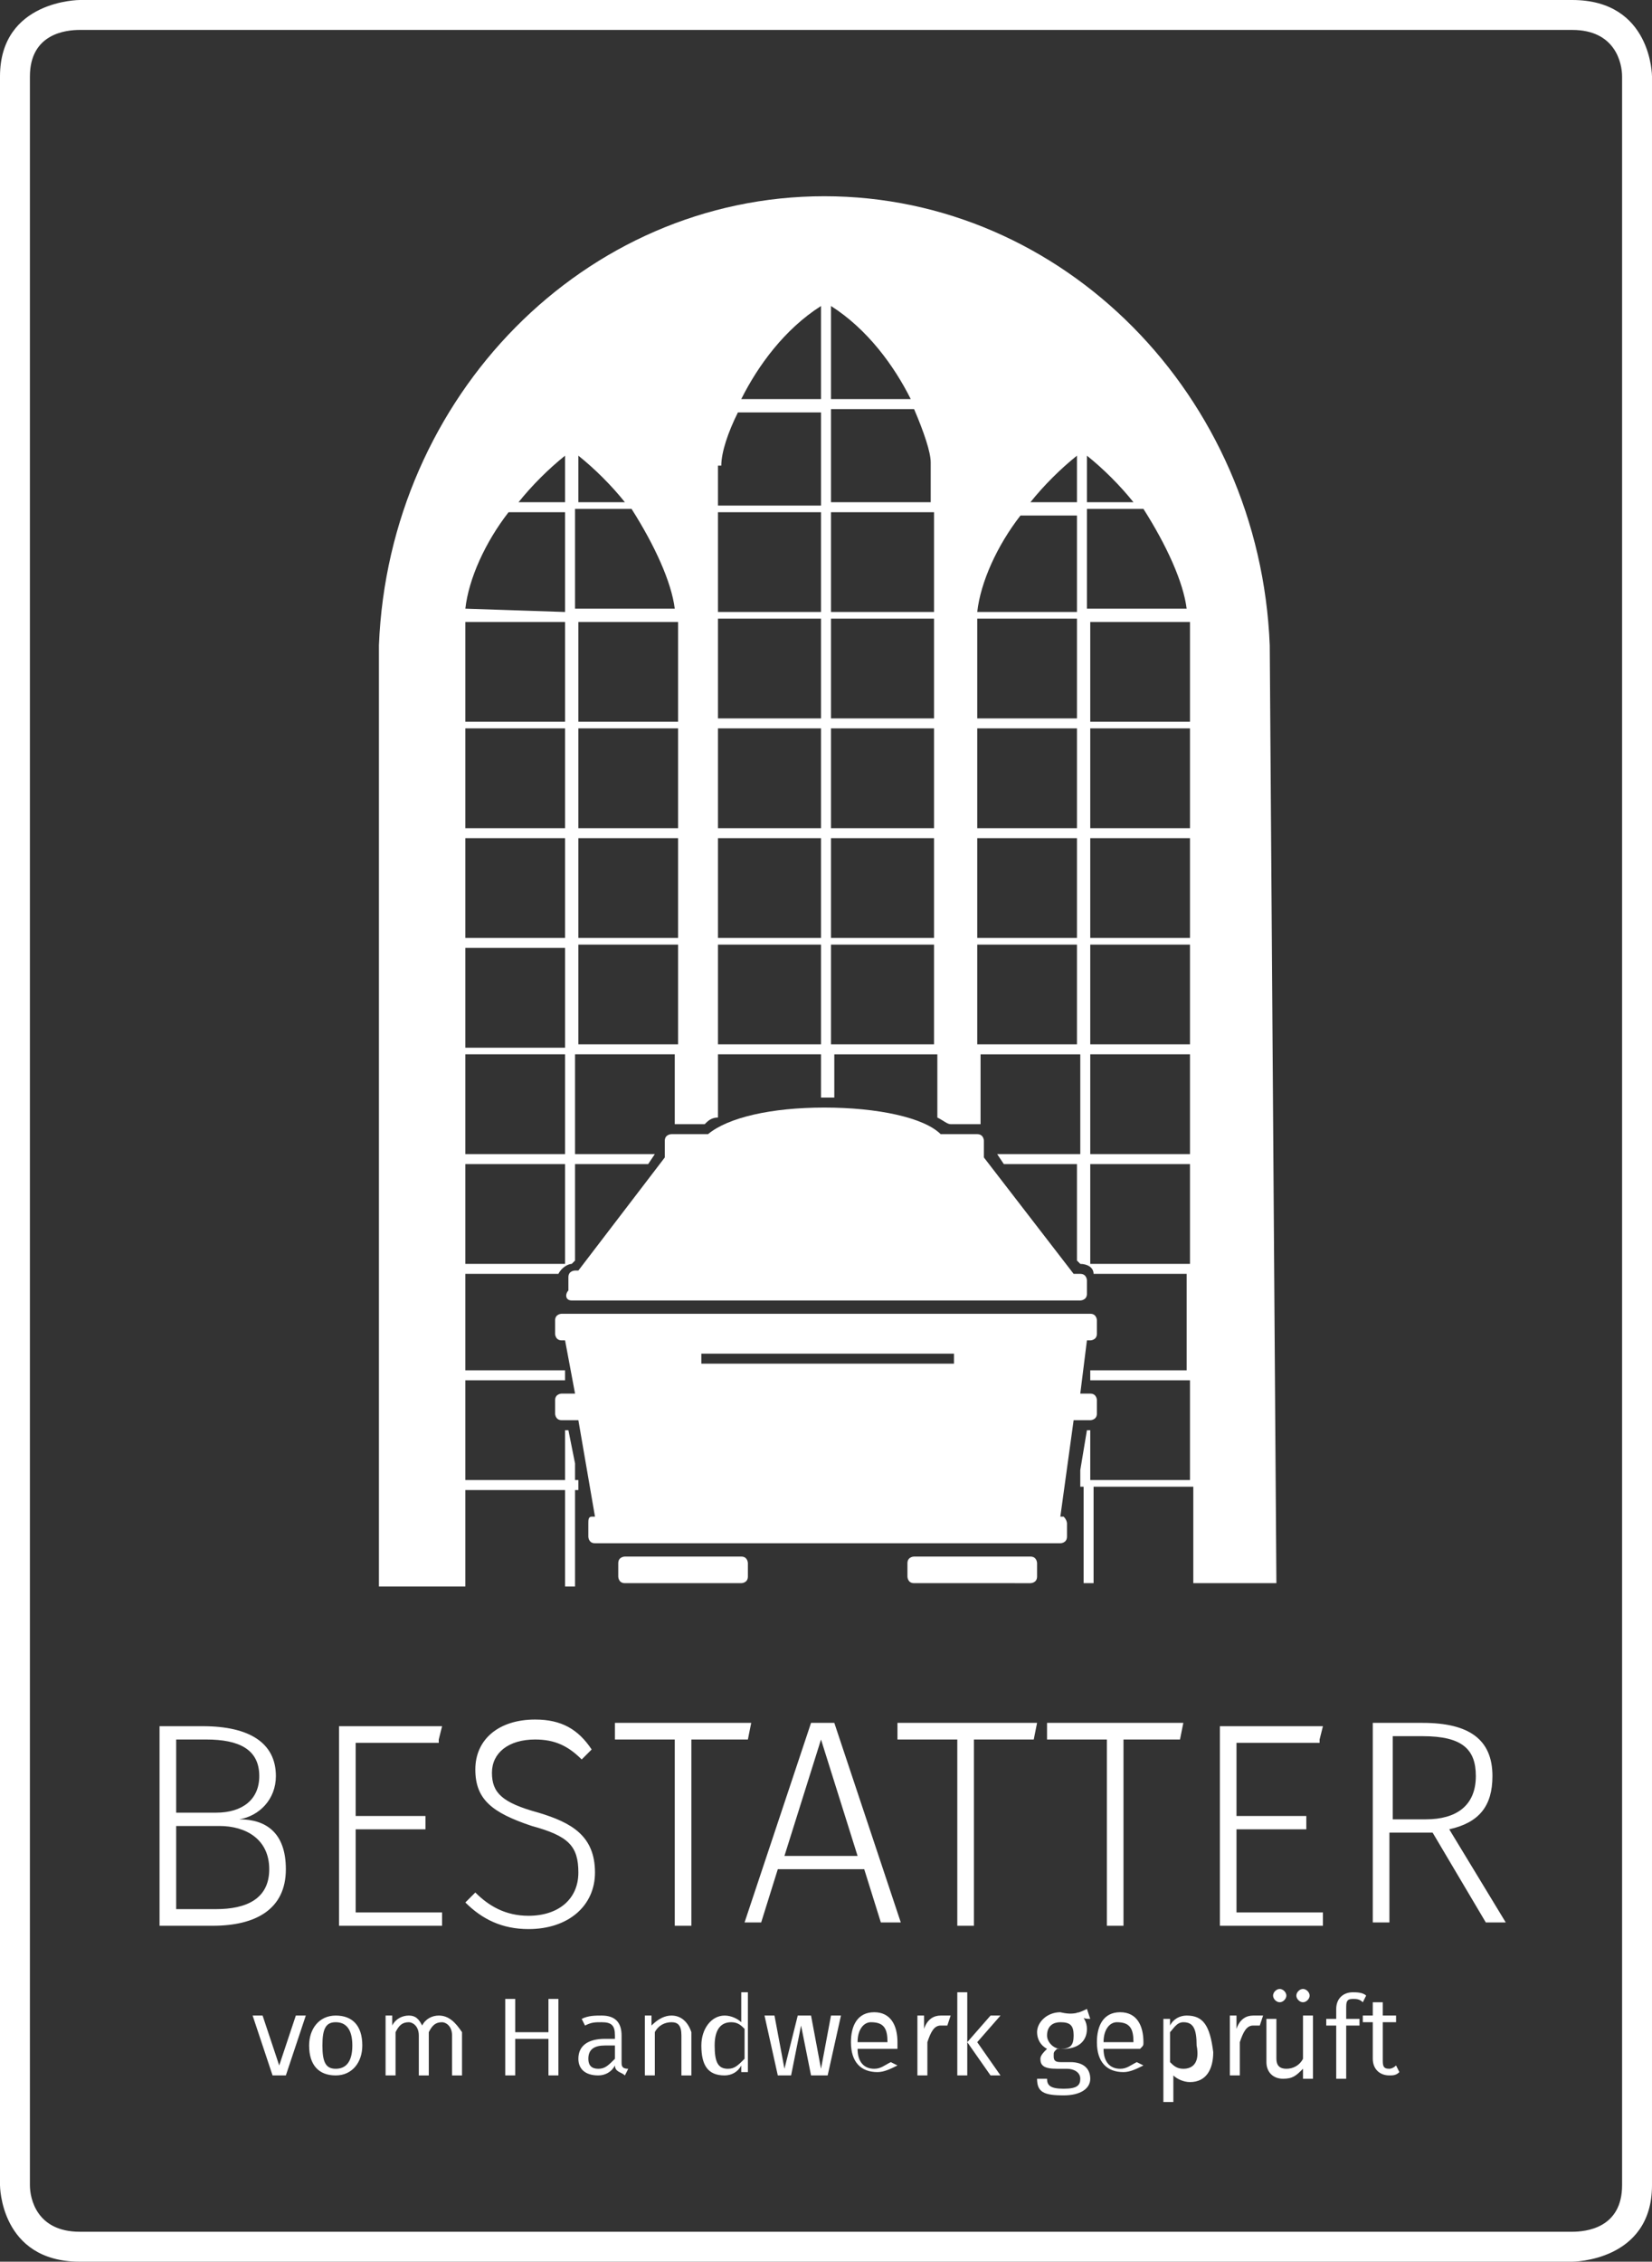
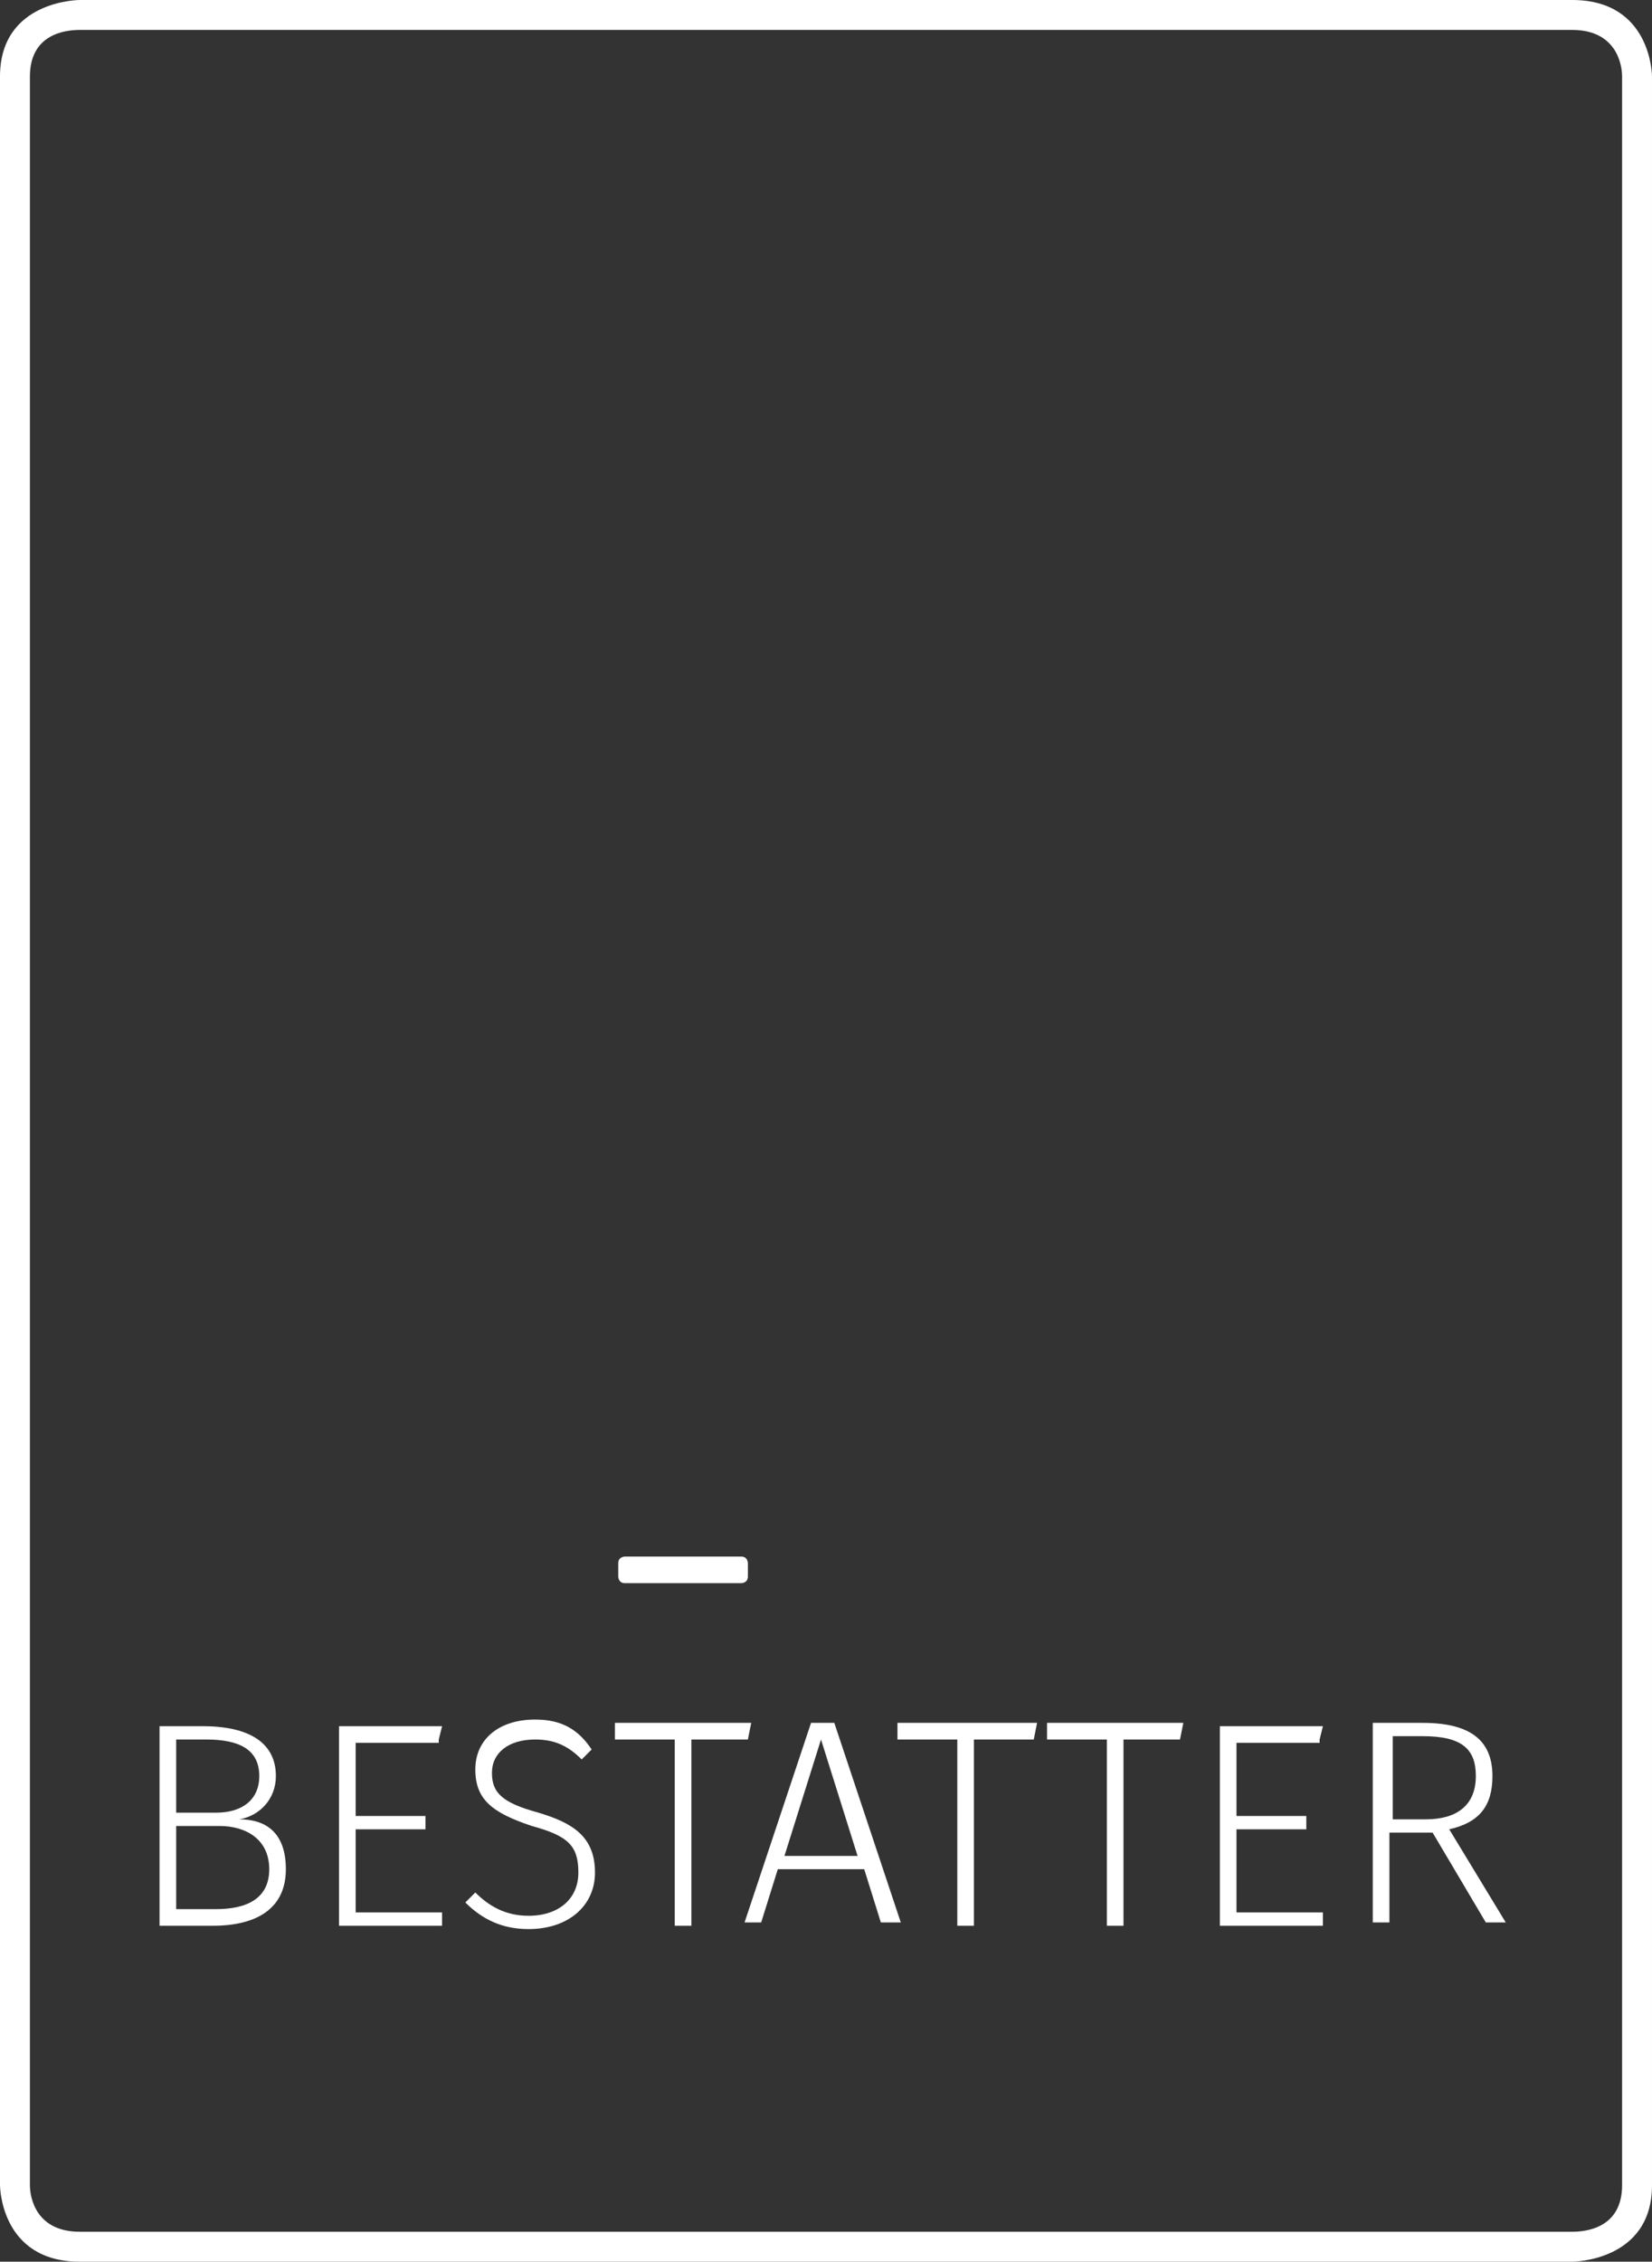
<svg xmlns="http://www.w3.org/2000/svg" version="1.1" id="Ebene_1" x="0px" y="0px" viewBox="0 0 49.7 68" style="enable-background:new 0 0 49.7 68;" xml:space="preserve">
  <rect x="0" y="0" width="49.7" height="68" fill="#333333" stroke="none" />
  <style type="text/css">
	.st0{fill:#FFFFFF;}
</style>
  <g>
    <path class="st0" d="M18.8,46.8c0,0-0.2,0-0.2,0.2v0.4c0,0,0,0.2,0.2,0.2h3.5c0,0,0.2,0,0.2-0.2V47c0,0,0-0.2-0.2-0.2H18.8z" />
-     <path class="st0" d="M27.5,46.8c0,0-0.2,0-0.2,0.2v0.4c0,0,0,0.2,0.2,0.2H31c0,0,0.2,0,0.2-0.2V47c0,0,0-0.2-0.2-0.2H27.5z" />
-     <path class="st0" d="M32.8,40.3c0,0,0.2,0,0.2-0.2v-0.4c0,0,0-0.2-0.2-0.2H16.9c0,0-0.2,0-0.2,0.2v0.4c0,0,0,0.2,0.2,0.2l0.1,0   l0.3,1.6h-0.4c0,0-0.2,0-0.2,0.2v0.4c0,0,0,0.2,0.2,0.2h0.5l0.5,2.9l-0.1,0c-0.1,0-0.1,0.1-0.1,0.2v0.4c0,0,0,0.2,0.2,0.2h14   c0,0,0.2,0,0.2-0.2v-0.4c0,0,0-0.1-0.1-0.2l-0.1,0l0.4-2.9h0.5c0,0,0.2,0,0.2-0.2v-0.4c0,0,0-0.2-0.2-0.2h-0.3l0.2-1.6L32.8,40.3z    M28.7,41h-7.6v-0.3h7.6V41z" />
-     <path class="st0" d="M17.2,39.1h15.3c0,0,0.2,0,0.2-0.2v-0.4c0,0,0-0.2-0.2-0.2h-0.2l-2.7-3.5l0-0.1v-0.4c0,0,0-0.2-0.2-0.2h-1.1   l0,0c-0.5-0.5-1.9-0.8-3.5-0.8s-2.9,0.3-3.5,0.8l0,0h-1.1c0,0-0.2,0-0.2,0.2l0,0.5l0,0l-2.6,3.4h-0.1c0,0-0.2,0-0.2,0.2v0.4   C17,38.9,17,39.1,17.2,39.1z" />
-     <path class="st0" d="M38.2,19.4c-0.3-7.5-6.2-13.5-13.4-13.5c-7.2,0-13.1,6-13.4,13.5h0v28.3H14v-2.9h3v2.9h0.3v-2.9h0.1l0-0.3   h-0.1V44l-0.2-1H17v1.5h-3v-3h3l0-0.3H14l0-2.9h2.8c0.1-0.2,0.3-0.3,0.4-0.3h0l0.1-0.1V35h2.2l0.2-0.3v0h-2.4v-3h3v2.1h0.9   c0.1-0.1,0.2-0.2,0.4-0.2v-1.9h3.1V33c0.1,0,0.1,0,0.2,0c0.1,0,0.1,0,0.2,0v-1.3h3.1v1.9c0.2,0.1,0.3,0.2,0.4,0.2h0.9v-2.1h3v3H30   v0l0.2,0.3h2.2v2.9l0.1,0.1h0c0.2,0,0.4,0.1,0.4,0.3h2.8l0,2.9h-2.9l0,0.3h3v3h-3V43h-0.1l-0.2,1.2v0.2h0l0,0.3h0.1v2.9h0.3v-2.9h3   v2.9h2.5L38.2,19.4L38.2,19.4z M14,18.3c0.1-0.9,0.6-2,1.3-2.9H17v3L14,18.3C14,18.4,14,18.3,14,18.3z M14,18.7h3v3h-3v-1.9   C14,19.3,14,19,14,18.7z M17,21.9v3h-3l0-3H17z M17,25.2v3h-3v-3H17z M14,28.5h3v3h-3L14,28.5z M17,38h-3v-3h3V38z M17,34.7h-3v-3   h3V34.7z M17,15.1h-1.4c0.4-0.5,0.9-1,1.4-1.4V15.1z M20.3,18.3C20.3,18.3,20.3,18.4,20.3,18.3l-3,0v-3H19   C19.7,16.4,20.2,17.5,20.3,18.3z M17.4,15.1v-1.4c0.5,0.4,1,0.9,1.4,1.4H17.4z M20.4,31.4h-3v-3h3L20.4,31.4z M20.4,28.2h-3v-3h3   V28.2z M20.4,24.9h-3v-3h3L20.4,24.9z M20.4,19.8v1.9h-3v-3h3C20.4,19,20.4,19.3,20.4,19.8z M21.7,14c0-0.4,0.2-1,0.5-1.6l2.5,0   v2.8h-3.1V14z M24.7,31.4h-3.1v-3h3.1V31.4z M24.7,28.2h-3.1v-3h3.1V28.2z M24.7,24.9h-3.1v-3h3.1V24.9z M24.7,21.6h-3.1v-3h3.1   V21.6z M24.7,18.4h-3.1v-3h3.1V18.4z M24.7,12h-2.4c0.5-1,1.3-2.1,2.4-2.8V12z M25,9.2c1.1,0.7,1.9,1.8,2.4,2.8H25V9.2z M28.1,31.4   H25v-3h3.1V31.4z M28.1,28.2H25v-3h3.1V28.2z M28.1,24.9H25v-3h3.1V24.9z M28.1,21.6H25v-3h3.1V21.6z M28.1,18.4H25v-3h3.1V18.4z    M28.1,15.1H25v-2.8l2.5,0c0.3,0.7,0.5,1.3,0.5,1.6V15.1z M32.4,31.4h-3l0-3h3V31.4z M32.4,28.2h-3v-3h3V28.2z M32.4,24.9h-3l0-3h3   V24.9z M32.4,21.6h-3v-1.9c0-0.4,0-0.8,0-1.1h3V21.6z M32.4,18.4h-3c0,0,0,0,0,0c0.1-0.9,0.6-2,1.3-2.9h1.7V18.4z M32.4,15.1h-1.4   c0.4-0.5,0.9-1,1.4-1.4V15.1z M35.7,18.3C35.7,18.3,35.7,18.4,35.7,18.3l-3,0v-3h1.7C35.1,16.4,35.6,17.5,35.7,18.3z M32.7,13.7   c0.5,0.4,1,0.9,1.4,1.4h-1.4V13.7z M35.8,38h-3v-3h3V38z M35.8,34.7h-3v-3h3V34.7z M35.8,31.4h-3v-3h3L35.8,31.4z M35.8,28.2h-3v-3   h3V28.2z M35.8,24.9h-3v-3h3L35.8,24.9z M35.8,19.8v1.9h-3v-3h3C35.8,19,35.8,19.3,35.8,19.8z" />
    <path class="st0" d="M47.3,0.9c1.3,0,1.5,1,1.5,1.4v63.4c0,1.3-1.1,1.4-1.5,1.4H2.4c-1.3,0-1.5-1-1.5-1.4V2.3C0.9,1,2,0.9,2.4,0.9   H47.3 M47.3,0H2.4C2.4,0,0,0,0,2.3v63.4c0,0,0,2.3,2.4,2.3h44.9c0,0,2.4,0,2.4-2.3V2.3C49.7,2.3,49.7,0,47.3,0L47.3,0z" />
-     <path class="st0" d="M42.1,62.3L42,62.1c-0.1,0.1-0.2,0.1-0.2,0.1c-0.2,0-0.2-0.1-0.2-0.3v-1.1H42l0-0.2h-0.4v-0.4l-0.3,0v0.4H41   v0.2h0.3v1.1c0,0.3,0.2,0.5,0.5,0.5C41.9,62.4,42,62.4,42.1,62.3 M40.7,60.1c0.1,0,0.2,0,0.3,0.1l0.1-0.2c-0.1-0.1-0.3-0.1-0.4-0.1   c-0.3,0-0.5,0.2-0.5,0.5v0.3h-0.3v0.2h0.3v1.6h0.3v-1.6h0.4l0-0.2h-0.4v-0.3C40.5,60.2,40.5,60.1,40.7,60.1 M39.5,62.4v-1.8h-0.3   v1.3c-0.1,0.2-0.3,0.3-0.5,0.3s-0.3-0.1-0.3-0.3v-1.2h-0.3v1.3c0,0.3,0.2,0.5,0.5,0.5c0.3,0,0.4-0.1,0.6-0.3l0,0.3H39.5z    M39.2,59.8c-0.1,0-0.2,0.1-0.2,0.2c0,0.1,0.1,0.2,0.2,0.2c0.1,0,0.2-0.1,0.2-0.2C39.4,59.9,39.3,59.8,39.2,59.8 M38.5,59.8   c-0.1,0-0.2,0.1-0.2,0.2c0,0.1,0.1,0.2,0.2,0.2c0.1,0,0.2-0.1,0.2-0.2C38.7,59.9,38.6,59.8,38.5,59.8 M37.7,60.6   c-0.2,0-0.4,0.1-0.5,0.4l0-0.4h-0.2v1.8h0.3v-1c0.1-0.3,0.2-0.5,0.4-0.5c0.1,0,0.1,0,0.2,0l0.1-0.3C37.8,60.6,37.7,60.6,37.7,60.6    M35.6,62.2c-0.2,0-0.3-0.1-0.4-0.2v-0.9c0.1-0.1,0.2-0.3,0.4-0.3c0.3,0,0.4,0.2,0.4,0.7C36.1,62,35.9,62.2,35.6,62.2 M35.7,60.6   c-0.2,0-0.4,0.1-0.5,0.3l0-0.2h-0.2v2.5l0.3,0v-0.8c0.1,0.1,0.3,0.2,0.5,0.2c0.5,0,0.7-0.4,0.7-0.9C36.4,60.9,36.2,60.6,35.7,60.6    M34.1,61.4h-0.9c0-0.4,0.2-0.6,0.4-0.6C34,60.8,34.1,61,34.1,61.4L34.1,61.4z M34.4,61.4c0-0.5-0.2-0.9-0.7-0.9   c-0.5,0-0.7,0.4-0.7,0.9c0,0.6,0.3,0.9,0.8,0.9c0.2,0,0.4-0.1,0.6-0.2L34.2,62c-0.2,0.1-0.3,0.2-0.5,0.2c-0.3,0-0.5-0.2-0.5-0.6   h1.1C34.4,61.5,34.4,61.5,34.4,61.4 M31.9,60.8c0.3,0,0.4,0.1,0.4,0.4c0,0.3-0.1,0.4-0.4,0.4c-0.2,0-0.4-0.2-0.4-0.4   C31.5,60.9,31.7,60.8,31.9,60.8 M32.8,60.7l-0.1-0.3c-0.2,0.1-0.4,0.2-0.8,0.1c-0.4,0-0.7,0.3-0.7,0.6c0,0.2,0.1,0.4,0.3,0.5   c-0.1,0.1-0.2,0.2-0.2,0.3c0,0.2,0.1,0.3,0.5,0.3h0.3c0.2,0,0.4,0.1,0.4,0.3c0,0.2-0.1,0.3-0.5,0.3c-0.4,0-0.5-0.1-0.5-0.3h-0.3   c0,0.4,0.2,0.5,0.8,0.5c0.5,0,0.8-0.2,0.8-0.5c0-0.3-0.2-0.5-0.6-0.5h-0.3c-0.2,0-0.2-0.1-0.2-0.2c0-0.1,0-0.1,0.1-0.2   c0.1,0,0.1,0,0.2,0c0.4,0,0.7-0.2,0.7-0.6c0-0.2-0.1-0.4-0.3-0.5C32.5,60.7,32.7,60.7,32.8,60.7 M29.4,61.4l0.7-0.8h-0.3l-0.7,0.8   l0.7,1h0.3L29.4,61.4z M29.1,62.4v-2.5l-0.3,0v2.5H29.1z M28.3,60.6c-0.2,0-0.4,0.1-0.5,0.4l0-0.4h-0.2v1.8h0.3v-1   c0.1-0.3,0.2-0.5,0.4-0.5c0.1,0,0.1,0,0.2,0l0.1-0.3C28.4,60.6,28.3,60.6,28.3,60.6 M26.7,61.4h-0.9c0-0.4,0.2-0.6,0.4-0.6   C26.6,60.8,26.7,61,26.7,61.4L26.7,61.4z M27,61.4c0-0.5-0.2-0.9-0.7-0.9c-0.5,0-0.7,0.4-0.7,0.9c0,0.6,0.3,0.9,0.8,0.9   c0.2,0,0.4-0.1,0.6-0.2L26.8,62c-0.2,0.1-0.3,0.2-0.5,0.2c-0.3,0-0.5-0.2-0.5-0.6H27C27,61.5,27,61.5,27,61.4 M24.9,62.4l0.4-1.8   H25l-0.3,1.6l-0.3-1.6H24l-0.4,1.6l-0.3-1.6H23l0.4,1.8h0.4l0.3-1.5l0.3,1.5H24.9z M21.9,62.2c-0.3,0-0.4-0.2-0.4-0.7   c0-0.5,0.2-0.7,0.5-0.7c0.2,0,0.3,0.1,0.4,0.2v0.9C22.2,62.1,22.1,62.2,21.9,62.2 M22.6,59.9l-0.3,0v0.9c-0.1-0.1-0.3-0.2-0.5-0.2   c-0.4,0-0.7,0.4-0.7,0.9c0,0.6,0.2,0.9,0.7,0.9c0.2,0,0.4-0.1,0.5-0.3l0,0.2h0.2V59.9z M20.2,60.6c-0.2,0-0.4,0.1-0.6,0.3l0-0.3   h-0.2v1.8h0.3v-1.3c0.1-0.2,0.3-0.3,0.5-0.3c0.2,0,0.3,0.1,0.3,0.4v1.2h0.3v-1.3C20.7,60.8,20.5,60.6,20.2,60.6 M18,62.2   c-0.2,0-0.3-0.1-0.3-0.3c0-0.3,0.2-0.4,0.5-0.4h0.3v0.4C18.3,62.1,18.2,62.2,18,62.2 M18.7,62v-0.8c0-0.4-0.2-0.6-0.6-0.6   c-0.2,0-0.4,0-0.6,0.1l0.1,0.2c0.2-0.1,0.3-0.1,0.5-0.1c0.3,0,0.4,0.1,0.4,0.4v0.1h-0.3c-0.5,0-0.8,0.2-0.8,0.6   c0,0.3,0.2,0.5,0.6,0.5c0.2,0,0.4-0.1,0.5-0.3c0,0.2,0.2,0.2,0.3,0.3l0.1-0.2C18.7,62.2,18.7,62.1,18.7,62 M16.5,61.3v1.1h0.3v-2.3   h-0.3v1h-1v-1h-0.3v2.3h0.3v-1.1H16.5z M13.2,60.6c-0.2,0-0.4,0.1-0.5,0.3c-0.1-0.2-0.2-0.3-0.4-0.3c-0.2,0-0.4,0.1-0.5,0.3l0-0.3   h-0.2v1.8h0.3v-1.3c0.1-0.2,0.2-0.3,0.4-0.3c0.1,0,0.3,0.1,0.3,0.4v1.2h0.3v-1.3c0.1-0.2,0.2-0.3,0.4-0.3c0.1,0,0.3,0.1,0.3,0.4   v1.2h0.3v-1.3C13.7,60.8,13.5,60.6,13.2,60.6 M10.1,60.8c0.3,0,0.5,0.2,0.5,0.7c0,0.5-0.2,0.7-0.5,0.7S9.7,62,9.7,61.5   C9.7,61,9.8,60.8,10.1,60.8 M10.1,60.6c-0.5,0-0.8,0.4-0.8,0.9c0,0.6,0.3,0.9,0.8,0.9s0.8-0.4,0.8-0.9   C10.9,60.9,10.6,60.6,10.1,60.6 M8.6,62.4l0.6-1.8H8.9l-0.5,1.5l-0.5-1.5H7.6l0.6,1.8H8.6z" />
    <path class="st0" d="M42.9,54.7h-1v-2.5h0.9c1.2,0,1.6,0.4,1.6,1.2C44.4,54.3,43.8,54.7,42.9,54.7 M43.1,55.1l1.6,2.7h0.6L43.6,55   c0.9-0.2,1.3-0.7,1.3-1.6c0-1.1-0.7-1.6-2.1-1.6h-1.5v6h0.5v-2.7H43.1z M39.7,52.3l0.1-0.4h-3.1v6h3.1v-0.4h-2.6v-2.5h2.1v-0.4   h-2.1v-2.2H39.7z M35.5,52.3l0.1-0.5h-4.1v0.5h1.8v5.6h0.5v-5.6H35.5z M31.1,52.3l0.1-0.5H27v0.5h1.8v5.6h0.5v-5.6H31.1z    M25.8,55.8h-2.2l1.1-3.5L25.8,55.8z M26,56.2l0.5,1.6h0.6l-2-6h-0.7l-2,6h0.5l0.5-1.6H26z M22.5,52.3l0.1-0.5h-4.1v0.5h1.8v5.6   h0.5v-5.6H22.5z M16.1,51.7c-1.1,0-1.8,0.6-1.8,1.5c0,0.9,0.5,1.3,1.7,1.7c1.1,0.3,1.4,0.6,1.4,1.4c0,0.8-0.6,1.3-1.5,1.3   c-0.7,0-1.2-0.3-1.6-0.7l-0.3,0.3c0.5,0.5,1.1,0.8,1.9,0.8c1.2,0,2-0.7,2-1.7c0-1.1-0.7-1.5-1.7-1.8c-1.1-0.3-1.4-0.6-1.4-1.2   c0-0.6,0.5-1,1.3-1c0.6,0,1,0.2,1.4,0.6l0.3-0.3C17.4,52,16.9,51.7,16.1,51.7 M13.2,52.3l0.1-0.4h-3.1v6h3.1v-0.4h-2.6v-2.5h2.1   v-0.4h-2.1v-2.2H13.2z M6.5,57.4H5.3v-2.5h1.3c0.8,0,1.5,0.4,1.5,1.3C8.1,57.1,7.4,57.4,6.5,57.4 M5.3,52.3h0.9   c1,0,1.6,0.3,1.6,1.1c0,0.7-0.5,1.1-1.3,1.1H5.3V52.3z M7.2,54.7c0.6-0.1,1.1-0.6,1.1-1.3c0-1-0.8-1.5-2.2-1.5H4.8v6h1.6   c1.3,0,2.2-0.5,2.2-1.7C8.6,55.1,8,54.7,7.2,54.7" />
  </g>
  <script id="bw-fido2-page-script" />
</svg>